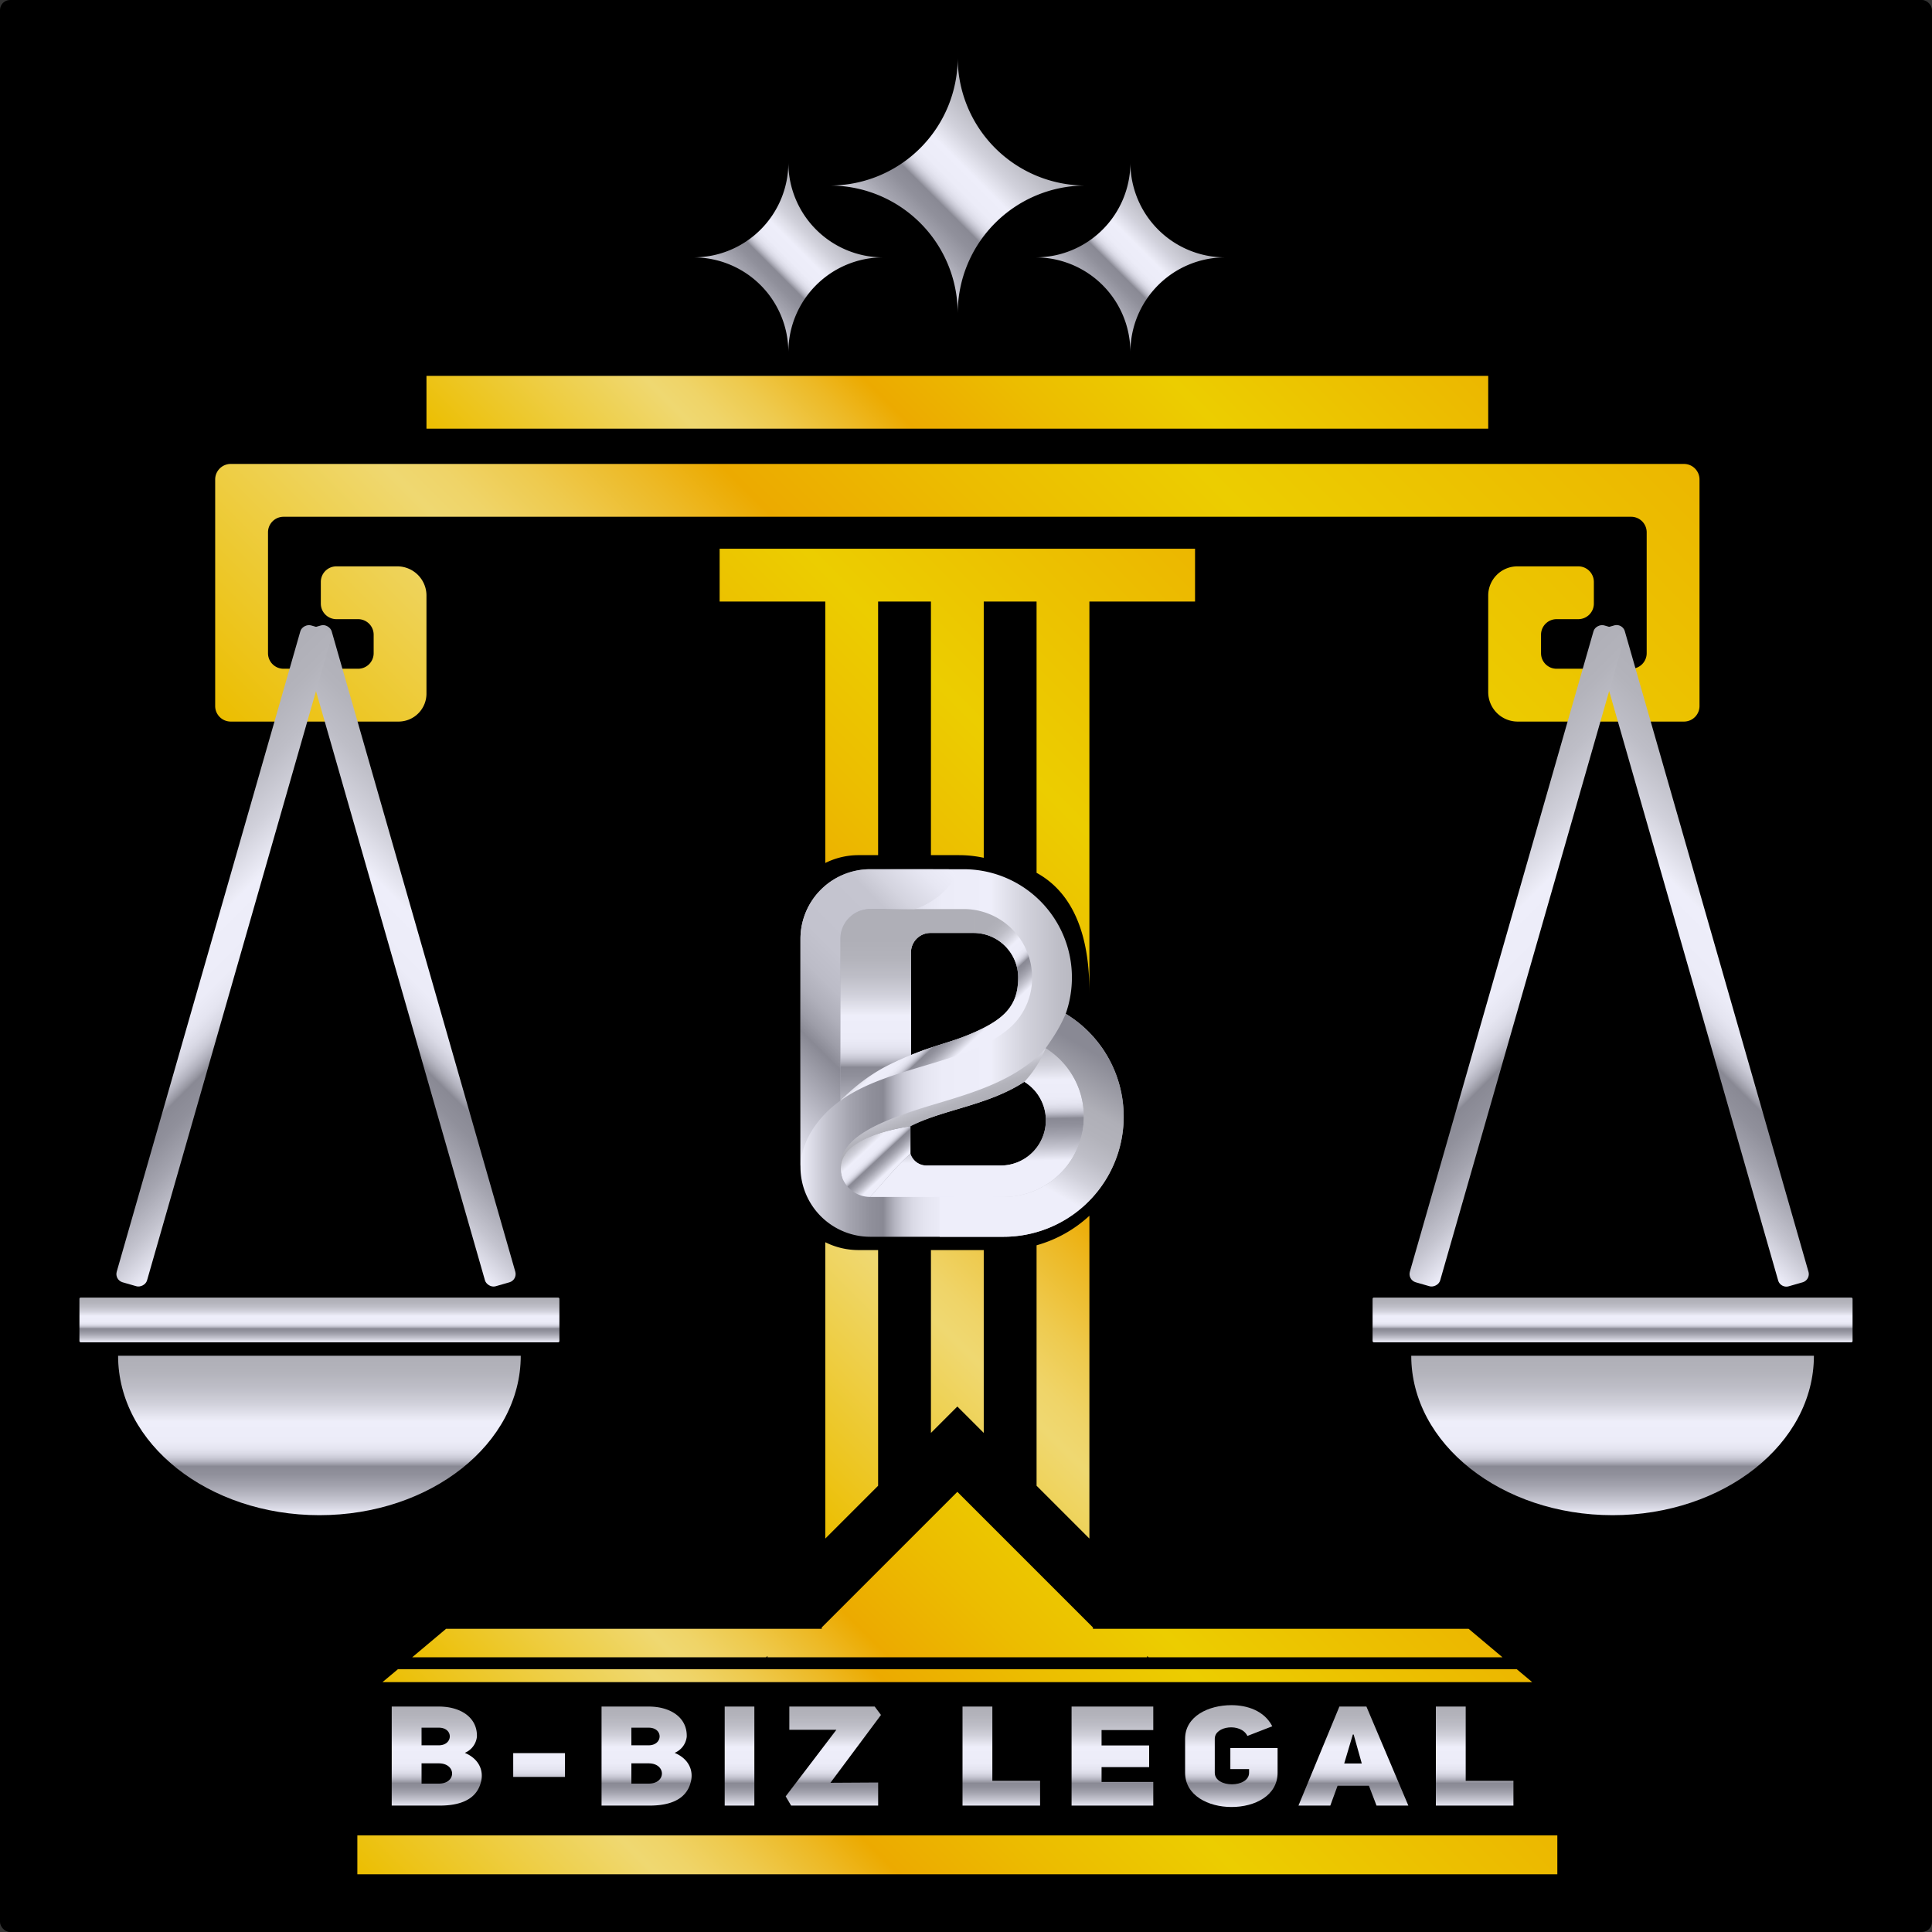
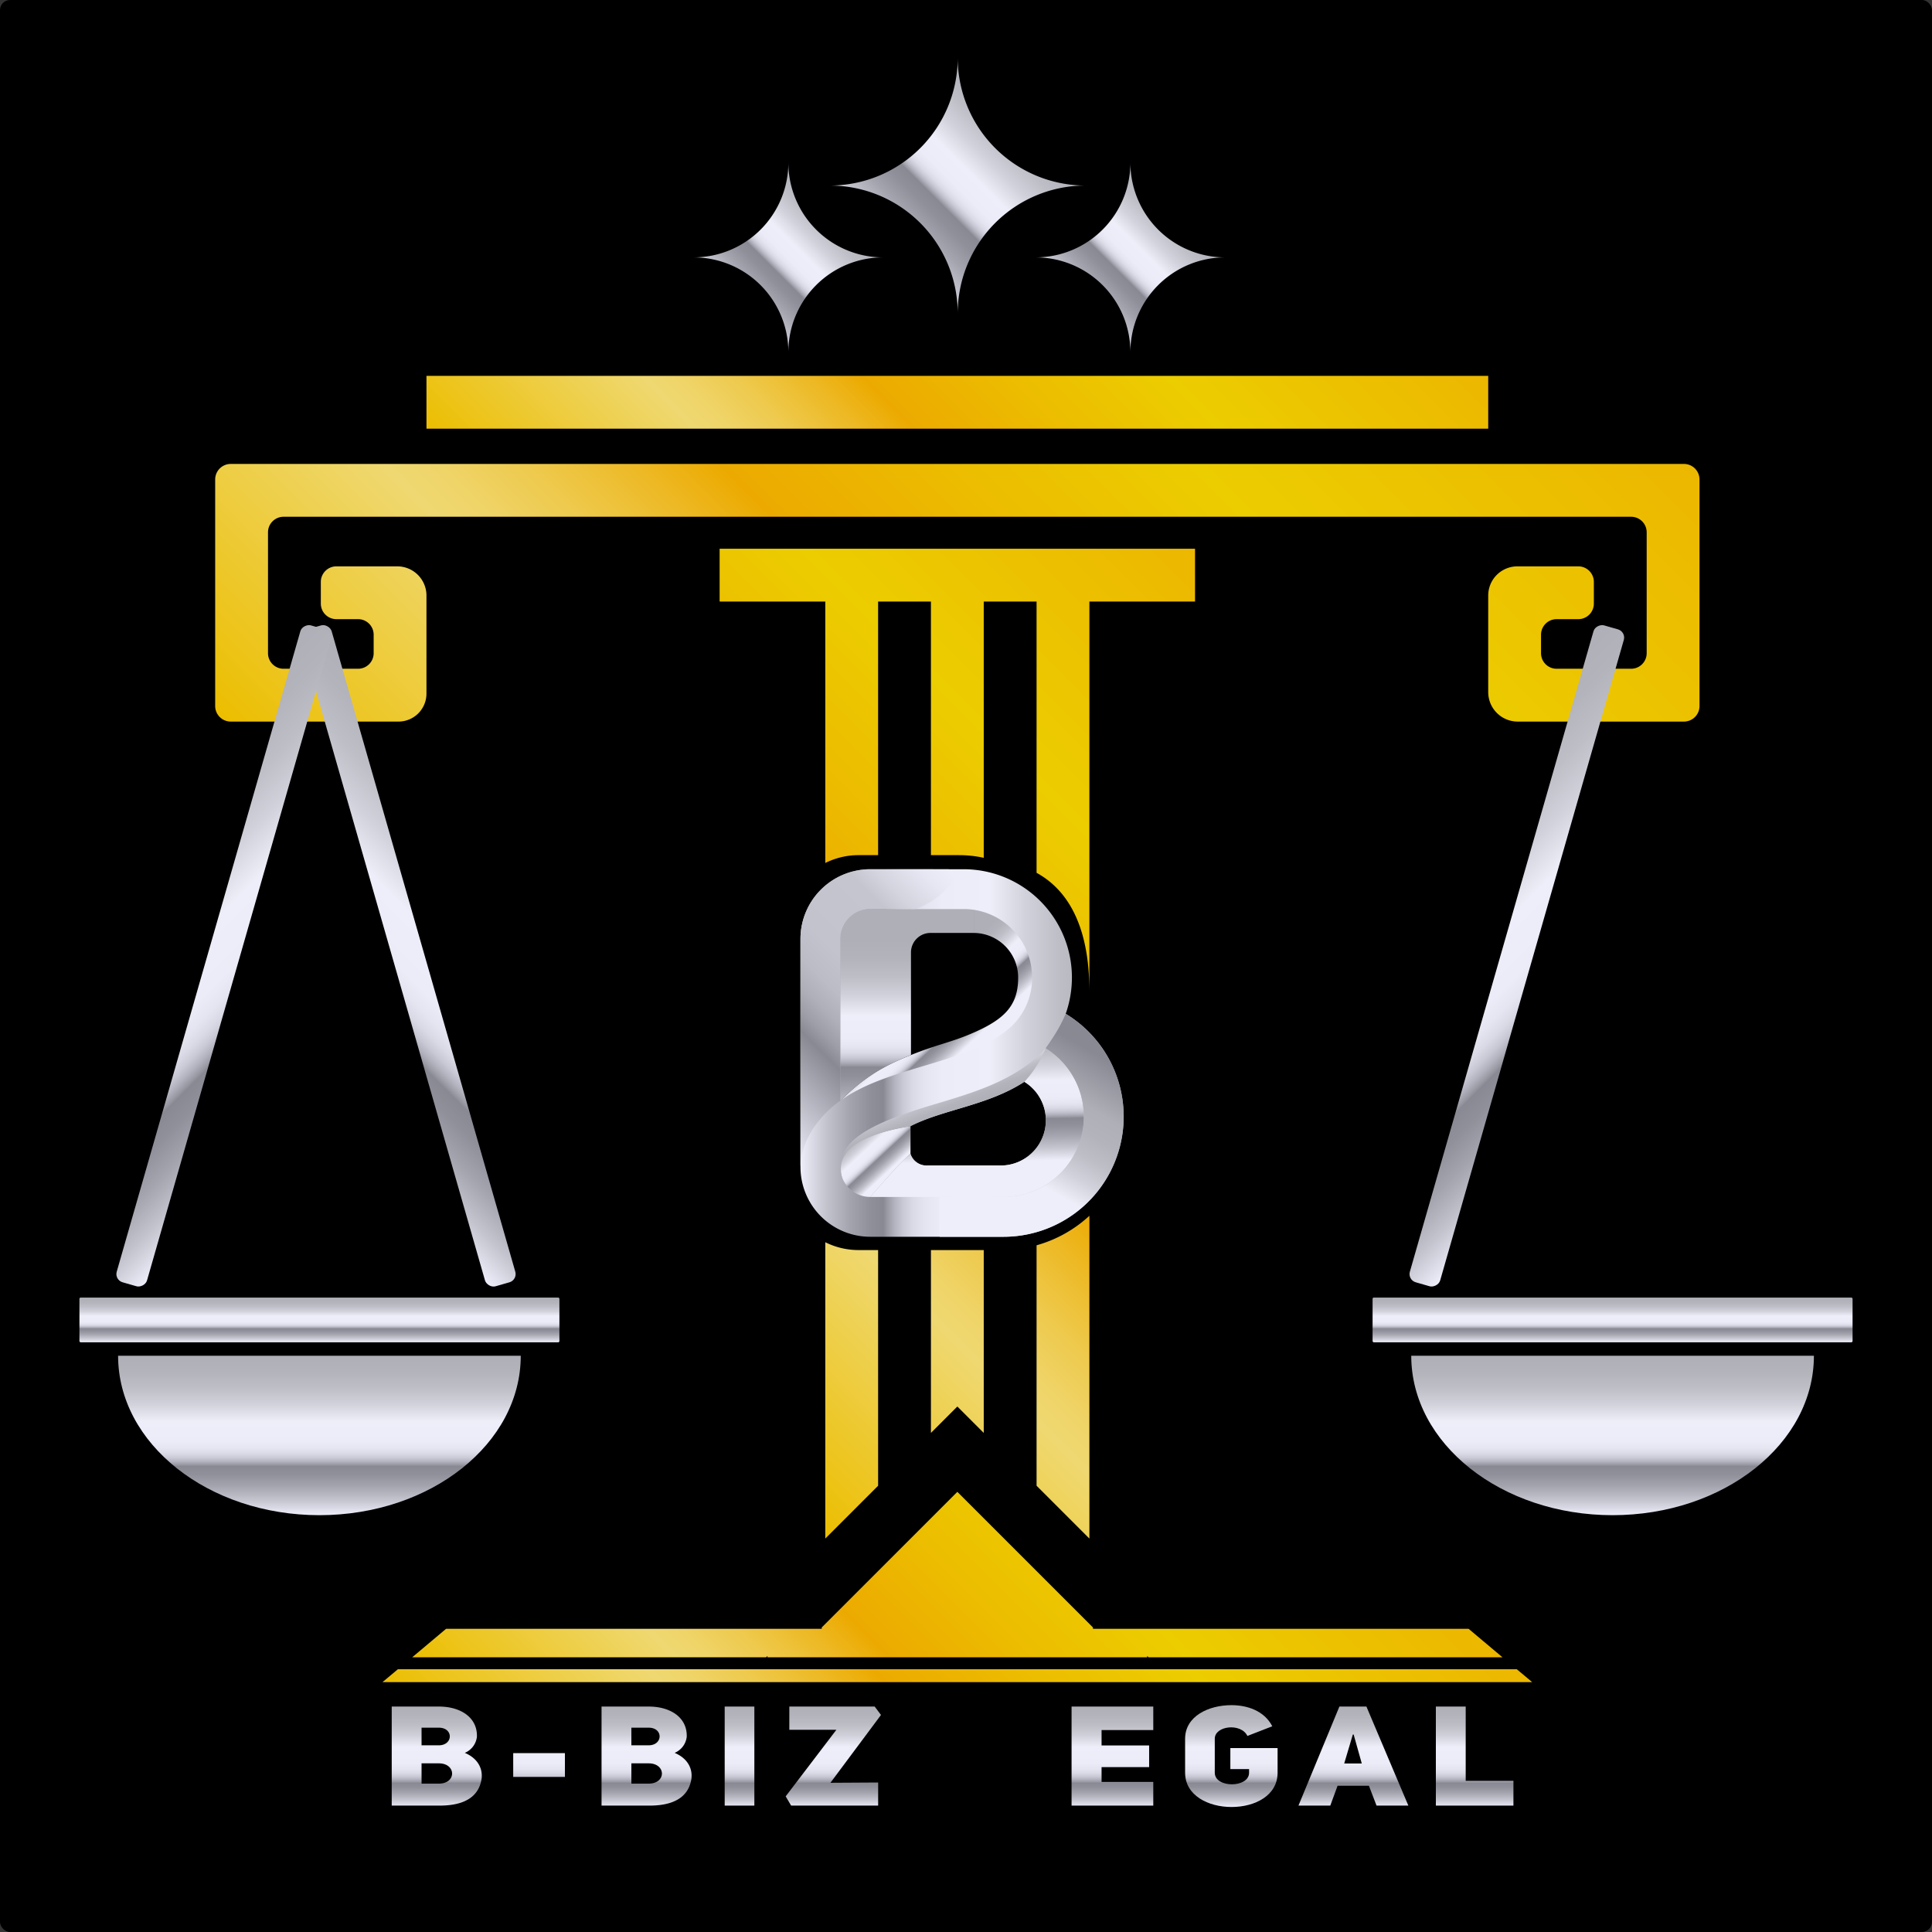
<svg xmlns="http://www.w3.org/2000/svg" xmlns:xlink="http://www.w3.org/1999/xlink" viewBox="0 0 1000 1000">
  <rect x="0" y="0" width="1000" height="1000" fill="#333333" stroke="none" />
  <defs>
    <linearGradient id="New_Gradient_Swatch_5" x1="354.433" y1="998.904" x2="636.605" y2="716.732" gradientUnits="userSpaceOnUse">
      <stop offset="0" stop-color="#ecbe00" />
      <stop offset="0.242" stop-color="#efd871" />
      <stop offset="0.273" stop-color="#efd468" />
      <stop offset="0.323" stop-color="#eeca4e" />
      <stop offset="0.387" stop-color="#edb925" />
      <stop offset="0.437" stop-color="#ecaa00" />
      <stop offset="0.564" stop-color="#ecbc00" />
      <stop offset="0.712" stop-color="#eccd00" />
      <stop offset="1" stop-color="#ecb700" />
    </linearGradient>
    <linearGradient id="New_Gradient_Swatch_5-2" x1="351.295" y1="352.438" x2="639.743" y2="63.99" xlink:href="#New_Gradient_Swatch_5" />
    <linearGradient id="New_Gradient_Swatch_5-3" x1="335.211" y1="1120.37" x2="655.827" y2="799.754" xlink:href="#New_Gradient_Swatch_5" />
    <linearGradient id="New_Gradient_Swatch_5-4" x1="346.746" y1="1019.444" x2="644.291" y2="721.899" xlink:href="#New_Gradient_Swatch_5" />
    <linearGradient id="New_Gradient_Swatch_5-5" x1="272.468" y1="529.862" x2="718.569" y2="83.761" xlink:href="#New_Gradient_Swatch_5" />
    <linearGradient id="New_Gradient_Swatch_19" x1="428.31" y1="581.05" x2="568.329" y2="581.05" gradientUnits="userSpaceOnUse">
      <stop offset="0" stop-color="#eeeefa" />
      <stop offset="0.095" stop-color="#c4c4cf" />
      <stop offset="0.183" stop-color="#a4a4af" />
      <stop offset="0.257" stop-color="#90909b" />
      <stop offset="0.307" stop-color="#898994" />
      <stop offset="0.316" stop-color="#9999a4" />
      <stop offset="0.336" stop-color="#b3b3bf" />
      <stop offset="0.358" stop-color="#c9c9d5" />
      <stop offset="0.385" stop-color="#dadae6" />
      <stop offset="0.417" stop-color="#e5e5f1" />
      <stop offset="0.462" stop-color="#ececf8" />
      <stop offset="0.589" stop-color="#eeeefa" />
      <stop offset="0.597" stop-color="#ececf7" />
      <stop offset="0.698" stop-color="#d1d1db" />
      <stop offset="0.799" stop-color="#bebec7" />
      <stop offset="0.9" stop-color="#b3b3bb" />
      <stop offset="1" stop-color="#afafb7" />
    </linearGradient>
    <linearGradient id="New_Gradient_Swatch_19-2" x1="458.186" y1="607.704" x2="439.866" y2="587.974" xlink:href="#New_Gradient_Swatch_19" />
    <linearGradient id="New_Gradient_Swatch_19-3" x1="506.473" y1="601.334" x2="505.115" y2="530.701" xlink:href="#New_Gradient_Swatch_19" />
    <linearGradient id="New_Gradient_Swatch_19-4" x1="474.484" y1="541.71" x2="488.911" y2="577.52" xlink:href="#New_Gradient_Swatch_19" />
    <linearGradient id="New_Gradient_Swatch_19-5" x1="428.388" y1="520.145" x2="540.761" y2="520.145" xlink:href="#New_Gradient_Swatch_19" />
    <linearGradient id="New_Gradient_Swatch_19-6" x1="466.39" y1="581.588" x2="466.39" y2="486.434" xlink:href="#New_Gradient_Swatch_19" />
    <linearGradient id="New_Gradient_Swatch_19-7" x1="540.739" y1="503.84" x2="514.964" y2="476.346" xlink:href="#New_Gradient_Swatch_19" />
    <linearGradient id="New_Gradient_Swatch_19-8" x1="496.643" y1="545.143" x2="470.88" y2="517.663" xlink:href="#New_Gradient_Swatch_19" />
    <linearGradient id="linear-gradient" x1="414.326" y1="545.03" x2="581.617" y2="545.03" gradientUnits="userSpaceOnUse">
      <stop offset="0" stop-color="#eeeefa" />
      <stop offset="0.079" stop-color="#c4c4cf" />
      <stop offset="0.153" stop-color="#a4a4af" />
      <stop offset="0.215" stop-color="#90909b" />
      <stop offset="0.256" stop-color="#898994" />
      <stop offset="0.268" stop-color="#9999a4" />
      <stop offset="0.291" stop-color="#b3b3bf" />
      <stop offset="0.317" stop-color="#c9c9d5" />
      <stop offset="0.348" stop-color="#dadae6" />
      <stop offset="0.386" stop-color="#e5e5f1" />
      <stop offset="0.44" stop-color="#ececf8" />
      <stop offset="0.589" stop-color="#eeeefa" />
      <stop offset="0.597" stop-color="#ececf7" />
      <stop offset="0.698" stop-color="#d1d1db" />
      <stop offset="0.799" stop-color="#bebec7" />
      <stop offset="0.9" stop-color="#b3b3bb" />
      <stop offset="1" stop-color="#afafb7" />
    </linearGradient>
    <linearGradient id="linear-gradient-2" x1="507.761" y1="652.489" x2="568.948" y2="546.509" gradientUnits="userSpaceOnUse">
      <stop offset="0.223" stop-color="#eeeefa" />
      <stop offset="0.404" stop-color="#eeeefa" />
      <stop offset="0.412" stop-color="#ececf7" />
      <stop offset="0.506" stop-color="#d1d1db" />
      <stop offset="0.6" stop-color="#bebec7" />
      <stop offset="0.694" stop-color="#b3b3bb" />
      <stop offset="0.788" stop-color="#afafb7" />
      <stop offset="1" stop-color="#898994" />
    </linearGradient>
    <linearGradient id="linear-gradient-3" x1="380.878" y1="571.424" x2="497.328" y2="454.974" gradientUnits="userSpaceOnUse">
      <stop offset="0" stop-color="#eeeefa" />
      <stop offset="0.307" stop-color="#898994" />
      <stop offset="0.35" stop-color="#9d9da8" />
      <stop offset="0.406" stop-color="#afafba" />
      <stop offset="0.472" stop-color="#bcbcc7" />
      <stop offset="0.561" stop-color="#c3c3ce" />
      <stop offset="0.765" stop-color="#c5c5d0" />
      <stop offset="0.827" stop-color="#d4d4df" />
      <stop offset="0.93" stop-color="#e7e7f3" />
      <stop offset="1" stop-color="#eeeefa" />
    </linearGradient>
    <linearGradient id="linear-gradient-4" x1="493.053" y1="935.294" x2="493.053" y2="882.585" gradientUnits="userSpaceOnUse">
      <stop offset="0" stop-color="#eeeefa" />
      <stop offset="0.072" stop-color="#c4c4cf" />
      <stop offset="0.14" stop-color="#a4a4af" />
      <stop offset="0.196" stop-color="#90909b" />
      <stop offset="0.234" stop-color="#898994" />
      <stop offset="0.246" stop-color="#9999a4" />
      <stop offset="0.271" stop-color="#b3b3bf" />
      <stop offset="0.299" stop-color="#c9c9d5" />
      <stop offset="0.332" stop-color="#dadae6" />
      <stop offset="0.373" stop-color="#e5e5f1" />
      <stop offset="0.43" stop-color="#ececf8" />
      <stop offset="0.589" stop-color="#eeeefa" />
      <stop offset="0.597" stop-color="#ececf7" />
      <stop offset="0.698" stop-color="#d1d1db" />
      <stop offset="0.799" stop-color="#bebec7" />
      <stop offset="0.9" stop-color="#b3b3bb" />
      <stop offset="1" stop-color="#afafb7" />
    </linearGradient>
    <linearGradient id="New_Gradient_Swatch_5-6" x1="319.587" y1="688.777" x2="671.451" y2="336.912" xlink:href="#New_Gradient_Swatch_5" />
    <linearGradient id="New_Gradient_Swatch_19-9" x1="165.333" y1="784.252" x2="165.333" y2="701.721" xlink:href="#New_Gradient_Swatch_19" />
    <linearGradient id="New_Gradient_Swatch_19-10" x1="165.333" y1="694.768" x2="165.333" y2="671.624" xlink:href="#New_Gradient_Swatch_19" />
    <linearGradient id="New_Gradient_Swatch_19-11" x1="146.8" y1="559.29" x2="275.906" y2="430.184" gradientTransform="translate(144.549 -39.091) rotate(15.999)" xlink:href="#New_Gradient_Swatch_19" />
    <linearGradient id="New_Gradient_Swatch_19-12" x1="301.143" y1="559.29" x2="430.249" y2="430.184" gradientTransform="matrix(-0.276, -0.961, -0.961, 0.276, 692.154, 709.904)" xlink:href="#New_Gradient_Swatch_19" />
    <linearGradient id="New_Gradient_Swatch_19-13" x1="834.667" y1="784.252" x2="834.667" y2="701.721" xlink:href="#New_Gradient_Swatch_19" />
    <linearGradient id="New_Gradient_Swatch_19-14" x1="834.667" y1="694.768" x2="834.667" y2="671.624" xlink:href="#New_Gradient_Swatch_19" />
    <linearGradient id="New_Gradient_Swatch_19-15" x1="816.134" y1="559.29" x2="945.24" y2="430.184" gradientTransform="translate(170.476 -223.577) rotate(15.999)" xlink:href="#New_Gradient_Swatch_19" />
    <linearGradient id="New_Gradient_Swatch_19-16" x1="-368.191" y1="559.29" x2="-239.085" y2="430.184" gradientTransform="matrix(-0.276, -0.961, -0.961, 0.276, 1177.001, 66.497)" xlink:href="#New_Gradient_Swatch_19" />
    <linearGradient id="linear-gradient-14" x1="458.621" y1="132.932" x2="532.417" y2="59.136" gradientUnits="userSpaceOnUse">
      <stop offset="0" stop-color="#eeeefa" />
      <stop offset="0.117" stop-color="#c4c4cf" />
      <stop offset="0.226" stop-color="#a4a4af" />
      <stop offset="0.317" stop-color="#90909b" />
      <stop offset="0.379" stop-color="#898994" />
      <stop offset="0.386" stop-color="#9999a4" />
      <stop offset="0.401" stop-color="#b3b3bf" />
      <stop offset="0.418" stop-color="#c9c9d5" />
      <stop offset="0.437" stop-color="#dadae6" />
      <stop offset="0.461" stop-color="#e5e5f1" />
      <stop offset="0.495" stop-color="#ececf8" />
      <stop offset="0.589" stop-color="#eeeefa" />
      <stop offset="0.597" stop-color="#ececf7" />
      <stop offset="0.698" stop-color="#d1d1db" />
      <stop offset="0.799" stop-color="#bebec7" />
      <stop offset="0.9" stop-color="#b3b3bb" />
      <stop offset="1" stop-color="#afafb7" />
    </linearGradient>
    <linearGradient id="linear-gradient-15" x1="557.583" y1="160.58" x2="612.302" y2="105.86" xlink:href="#linear-gradient-14" />
    <linearGradient id="linear-gradient-16" x1="380.548" y1="160.58" x2="435.268" y2="105.86" xlink:href="#linear-gradient-14" />
  </defs>
  <g style="isolation:isolate">
    <g id="Layer_1" data-name="Layer 1">
      <rect width="1000" height="1000" rx="5.213" />
      <polygon points="760.159 843.076 777.691 857.818 594.497 857.818 593.787 857.108 593.787 857.818 397.25 857.818 397.25 857.108 396.541 857.818 213.347 857.818 230.879 843.076 425.328 843.076 425.328 842.367 453.406 814.289 481.484 786.211 495.519 772.176 509.553 786.211 537.631 814.289 565.709 842.367 565.709 843.076 760.159 843.076" style="fill:url(#New_Gradient_Swatch_5)" />
      <rect x="220.738" y="194.547" width="549.562" height="27.334" style="fill:url(#New_Gradient_Swatch_5-2)" />
-       <rect x="184.964" y="950.001" width="621.11" height="20.123" style="fill:url(#New_Gradient_Swatch_5-3)" />
      <polygon points="785.086 863.991 793.064 870.671 197.974 870.671 205.951 863.991 785.086 863.991" style="fill:url(#New_Gradient_Swatch_5-4)" />
      <path d="M879.661,248.188V365.434a8.053,8.053,0,0,1-8.053,8.053H785.554a15.255,15.255,0,0,1-15.255-15.255V308.251a15.107,15.107,0,0,1,15.107-15.107h31.517a8.053,8.053,0,0,1,8.053,8.053v11.228a8.053,8.053,0,0,1-8.053,8.053H805.687a8.053,8.053,0,0,0-8.053,8.053v9.561a8.053,8.053,0,0,0,8.053,8.053H844.266a8.053,8.053,0,0,0,8.053-8.053V275.531a8.053,8.053,0,0,0-8.053-8.053H146.772a8.053,8.053,0,0,0-8.053,8.053v62.561a8.053,8.053,0,0,0,8.053,8.053h38.579a8.053,8.053,0,0,0,8.053-8.053V328.531a8.053,8.053,0,0,0-8.053-8.053H174.114a8.053,8.053,0,0,1-8.053-8.053v-11.228a8.053,8.053,0,0,1,8.053-8.053h31.507a15.116,15.116,0,0,1,15.116,15.116v50.76a14.467,14.467,0,0,1-14.467,14.467h-86.842a8.053,8.053,0,0,1-8.053-8.053V248.188a8.053,8.053,0,0,1,8.053-8.053H871.608A8.053,8.053,0,0,1,879.661,248.188Z" transform="translate(0 0)" style="fill:url(#New_Gradient_Swatch_5-5)" />
      <path d="M546.237,538.067A418.844,418.844,0,0,1,482.056,562.953c-33.808,10.07-53.016,24.49-53.746,48.946A17.296,17.296,0,0,0,444.796,624.034h77.104a46.428,46.428,0,0,0,24.337-85.967Zm-28.312,65.211H479.563a8.72,8.72,0,0,1-8.312-6.118v-14.231c16.649-8.64,40.093-10.701,58.945-22.996a23.41,23.41,0,0,1-12.271,43.345Z" transform="translate(0 0)" style="fill:url(#New_Gradient_Swatch_19)" />
      <path d="M435.632,608.673c2.7,11.823-3.422,9.358-7.307,2.951-.003.092-.012.182-.015.275A17.296,17.296,0,0,0,444.796,624.034h1.466c1.041-1.113,2.416-2.573,4.132-4.495,9.344-10.47,13.822-15.997,20.857-22.379v-14.231C461.026,584.594,431.365,589.987,435.632,608.673Z" transform="translate(0 0)" style="mix-blend-mode:multiply;fill:url(#New_Gradient_Swatch_19-2)" />
      <path d="M563.705,597.793c3.209-11.367,3.374-24.817,2.253-34.728a46.994,46.994,0,0,0-18.224-24.025c-2.878-.186-5.324.854-6.508,3.523a58.001,58.001,0,0,1-11.03,17.37,23.41,23.41,0,0,1-12.271,43.345H479.563a8.72,8.72,0,0,1-8.312-6.118c-7.035,6.382-11.513,11.909-20.857,22.379-1.716,1.922-3.092,3.382-4.132,4.495h75.638A46.486,46.486,0,0,0,563.705,597.793Z" transform="translate(0 0)" style="mix-blend-mode:multiply;fill:url(#New_Gradient_Swatch_19-3)" />
      <path d="M471.251,582.928c16.649-8.64,40.093-10.701,58.945-22.996a58.001,58.001,0,0,0,11.03-17.37c1.184-2.669,3.629-3.709,6.507-3.523-.492-.332-.989-.659-1.496-.973A418.844,418.844,0,0,1,482.056,562.953c-33.68,10.032-52.864,24.384-53.731,48.672,3.885,6.407,10.007,8.872,7.307-2.951C431.365,589.987,461.026,584.594,471.251,582.928Z" transform="translate(0 0)" style="mix-blend-mode:multiply;fill:url(#New_Gradient_Swatch_19-4)" />
-       <path d="M500.703,463.976h-54.818a17.517,17.517,0,0,0-17.497,17.497V576.314q.944-.692,1.924-1.361c13.216-9.004,30.33-14.103,46.881-19.032,19.609-5.841,39.887-11.881,52.249-23.978a39.096,39.096,0,0,0,11.319-27.909A40.104,40.104,0,0,0,500.703,463.976Zm-.029,71.896c-9.217,3.752-17.154,5.312-29.154,10.206V492.97A10.094,10.094,0,0,1,481.602,482.888H503.916a23.109,23.109,0,0,1,23.083,23.083C527,520.959,519.588,528.173,500.674,535.871Z" transform="translate(0 0)" style="fill:url(#New_Gradient_Swatch_19-5)" />
      <path d="M481.602,482.888H503.916c.16,0,.318.009.477.012V464.152c-1.215-.111-2.445-.177-3.69-.177h-54.818a17.517,17.517,0,0,0-17.497,17.497v89.049c1.438,2.166,3.525,2.234,6.548-.754,11.266-11.133,21.367-17.721,36.583-23.691V492.97A10.094,10.094,0,0,1,481.602,482.888Z" transform="translate(0 0)" style="mix-blend-mode:multiply;fill:url(#New_Gradient_Swatch_19-6)" />
      <g style="mix-blend-mode:multiply">
        <path d="M502.57,464.023q.906.045,1.802.128C503.774,464.097,503.175,464.051,502.57,464.023Z" transform="translate(0 0)" style="fill:url(#New_Gradient_Swatch_19-7)" />
        <path d="M504.393,464.152V482.9c-.159-.003-.317-.012-.477-.012a23.109,23.109,0,0,1,23.083,23.083c0,14.988-7.411,22.201-26.326,29.9-9.217,3.752-17.154,5.312-29.154,10.206-15.217,5.97-25.317,12.557-36.583,23.691-3.023,2.988-5.111,2.92-6.548.754V576.314q.944-.692,1.924-1.361c13.216-9.004,30.33-14.103,46.881-19.032,19.609-5.841,39.887-11.881,52.249-23.978a39.096,39.096,0,0,0,11.319-27.909A40.109,40.109,0,0,0,504.393,464.152Z" transform="translate(0 0)" style="fill:url(#New_Gradient_Swatch_19-8)" />
      </g>
      <path id="Utama" d="M519.434,640.149h-69.04a36.109,36.109,0,0,1-36.068-36.068V485.979a36.109,36.109,0,0,1,36.068-36.068h48.43a56.064,56.064,0,0,1,56,56,56.76,56.76,0,0,1-3.209,18.827A62.195,62.195,0,0,1,519.434,640.149Zm-83.801-31.476a15.486,15.486,0,0,0,14.761,10.865h69.04a41.573,41.573,0,0,0,21.792-76.976q-1.249,1.416-2.599,2.737c-14.566,14.253-34.965,20.329-54.691,26.205C453.664,580.521,430.626,590.004,435.632,608.673Zm14.761-138.152A15.475,15.475,0,0,0,434.936,485.979v83.788q.832-.611,1.7-1.202c11.675-7.954,26.796-12.459,41.417-16.814,17.325-5.16,35.239-10.496,46.161-21.183a34.54,34.54,0,0,0,10-24.657,35.43,35.43,0,0,0-35.39-35.39Zm69.04,169.627h-69.04a36.109,36.109,0,0,1-36.068-36.068V485.979a36.109,36.109,0,0,1,36.068-36.068h48.43a56.064,56.064,0,0,1,56,56,56.76,56.76,0,0,1-3.209,18.827A62.195,62.195,0,0,1,519.434,640.149Zm-83.801-31.476a15.486,15.486,0,0,0,14.761,10.865h69.04a41.573,41.573,0,0,0,21.792-76.976q-1.249,1.416-2.599,2.737c-14.566,14.253-34.965,20.329-54.691,26.205C453.664,580.521,430.626,590.004,435.632,608.673Zm14.761-138.152A15.475,15.475,0,0,0,434.936,485.979v83.788q.832-.611,1.7-1.202c11.675-7.954,26.796-12.459,41.417-16.814,17.325-5.16,35.239-10.496,46.161-21.183a34.54,34.54,0,0,0,10-24.657,35.43,35.43,0,0,0-35.39-35.39Z" transform="translate(0 0)" style="fill:url(#linear-gradient)" />
      <path d="M570.425,542.368a62.167,62.167,0,0,0-18.81-17.63c-2.884,6.54-5.216,10.498-10.388,17.824a41.573,41.573,0,0,1-21.792,76.976H486.349c-.094,6.873-.141,13.747.038,20.61h33.047a62.189,62.189,0,0,0,50.991-97.781Z" transform="translate(0 0)" style="fill:url(#linear-gradient-2)" />
      <path id="I" d="M434.936,569.768V485.979a15.475,15.475,0,0,1,15.458-15.458h23.001c12.488-3.341,27.228-19.176,17.489-20.577-.012-.002-23.842-.023-23.847-.034H450.394a36.109,36.109,0,0,0-36.068,36.068l.009,118.9C414.333,582.928,435.491,569.36,434.936,569.768Z" transform="translate(0 0)" style="fill:url(#linear-gradient-3)" />
      <path d="M240.588,907.274c8.321,3.548,9.351,10.137,8.578,14.046-1.544,8.254-8.149,13.25-21.618,13.25h-24.792V883.309h24.363c11.581,0,20.074,5.865,19.73,15.64A10.282,10.282,0,0,1,240.588,907.274Zm-13.468-3.91c7.463,0,7.721-9.122,0-9.122h-8.922v9.122Zm0,19.839c9.265,0,9.093-10.498,0-10.498h-8.922v10.498Z" transform="translate(0 0)" />
      <path d="M292.402,919.728H265.638V907.419h26.765Z" transform="translate(0 0)" />
      <path d="M349.191,907.274c8.321,3.548,9.351,10.137,8.578,14.046-1.544,8.254-8.149,13.25-21.618,13.25H311.36V883.309h24.363c11.581,0,20.074,5.865,19.73,15.64A10.282,10.282,0,0,1,349.191,907.274Zm-13.468-3.91c7.463,0,7.721-9.122,0-9.122h-8.922v9.122Zm0,19.839c9.265,0,9.093-10.498,0-10.498h-8.922v10.498Z" transform="translate(0 0)" />
      <path d="M390.454,934.57H375.099V883.309H390.454Z" transform="translate(0 0)" />
      <path d="M452.733,883.309l3.26,4.345-26.165,35.115,24.706-.145v11.946H409.497L406.666,929.792l26.25-34.464H408.554V883.309Z" transform="translate(0 0)" />
      <path d="M498.198,883.309h15.441v38.446H538.346v12.815H498.198Z" transform="translate(0 0)" />
      <path d="M570.171,903.438H594.791v11.222H570.171v7.675h26.765v12.236h-42.292V883.309h42.292v12.164H570.171Z" transform="translate(0 0)" />
      <path d="M645.663,898.514c-3.346-6.878-16.899-5.285-16.899,1.448v17.594c0,8.037,17.758,7.964,17.758,0v-1.883h-9.694V904.812h24.449v12.743c0,11.802-11.667,17.738-23.849,17.738-12.01,0-24.02-5.937-24.02-17.738V899.962c0-11.585,12.01-17.377,24.02-17.377,7.893,0,16.899,2.751,21.104,10.933Z" transform="translate(0 0)" />
      <path d="M728.96,934.57h-16.471L708.544,924.289H692.33l-3.774,10.281H672.085l21.188-51.262h13.983Zm-24.105-21.793L700.651,897.79h-.429l-4.461,14.987Z" transform="translate(0 0)" />
      <path d="M743.201,883.309h15.441v38.446h24.706v12.815H743.201Z" transform="translate(0 0)" />
      <path d="M240.588,907.274c8.321,3.548,9.351,10.137,8.578,14.046-1.544,8.254-8.149,13.25-21.618,13.25h-24.792V883.309h24.363c11.581,0,20.074,5.865,19.73,15.64A10.282,10.282,0,0,1,240.588,907.274Zm-13.468-3.91c7.463,0,7.721-9.122,0-9.122h-8.922v9.122Zm0,19.839c9.265,0,9.093-10.498,0-10.498h-8.922v10.498Z" transform="translate(0 0)" style="fill:url(#linear-gradient-4)" />
      <path d="M292.402,919.728H265.638V907.419h26.765Z" transform="translate(0 0)" style="fill:url(#linear-gradient-4)" />
      <path d="M349.191,907.274c8.321,3.548,9.351,10.137,8.578,14.046-1.544,8.254-8.149,13.25-21.618,13.25H311.36V883.309h24.363c11.581,0,20.074,5.865,19.73,15.64A10.282,10.282,0,0,1,349.191,907.274Zm-13.468-3.91c7.463,0,7.721-9.122,0-9.122h-8.922v9.122Zm0,19.839c9.265,0,9.093-10.498,0-10.498h-8.922v10.498Z" transform="translate(0 0)" style="fill:url(#linear-gradient-4)" />
      <path d="M390.454,934.57H375.099V883.309H390.454Z" transform="translate(0 0)" style="fill:url(#linear-gradient-4)" />
      <path d="M452.733,883.309l3.26,4.345-26.165,35.115,24.706-.145v11.946H409.497L406.666,929.792l26.25-34.464H408.554V883.309Z" transform="translate(0 0)" style="fill:url(#linear-gradient-4)" />
-       <path d="M498.198,883.309h15.441v38.446H538.346v12.815H498.198Z" transform="translate(0 0)" style="fill:url(#linear-gradient-4)" />
      <path d="M570.171,903.438H594.791v11.222H570.171v7.675h26.765v12.236h-42.292V883.309h42.292v12.164H570.171Z" transform="translate(0 0)" style="fill:url(#linear-gradient-4)" />
      <path d="M645.663,898.514c-3.346-6.878-16.899-5.285-16.899,1.448v17.594c0,8.037,17.758,7.964,17.758,0v-1.883h-9.694V904.812h24.449v12.743c0,11.802-11.667,17.738-23.849,17.738-12.01,0-24.02-5.937-24.02-17.738V899.962c0-11.585,12.01-17.377,24.02-17.377,7.893,0,16.899,2.751,21.104,10.933Z" transform="translate(0 0)" style="fill:url(#linear-gradient-4)" />
      <path d="M728.96,934.57h-16.471L708.544,924.289H692.33l-3.774,10.281H672.085l21.188-51.262h13.983Zm-24.105-21.793L700.651,897.79h-.429l-4.461,14.987Z" transform="translate(0 0)" style="fill:url(#linear-gradient-4)" />
      <path d="M743.201,883.309h15.441v38.446h24.706v12.815H743.201Z" transform="translate(0 0)" style="fill:url(#linear-gradient-4)" />
      <path d="M454.509,647.03V769.015L427.167,796.357V642.975a38.506,38.506,0,0,0,17.231,4.056ZM372.482,284.017V311.351H427.167V446.683a38.505,38.505,0,0,1,17.231-4.056h10.111V311.351h27.342V442.627h14.582a60.141,60.141,0,0,1,12.752,1.373V311.351h27.342V451.774c25.796,14.123,27.342,46.983,27.342,62.248V311.351h54.685V284.017ZM481.852,647.03V741.672l13.667-13.667L509.186,741.672V647.03Zm54.676-2.469v124.453l27.342,27.343V629.28A66.777,66.777,0,0,1,536.528,644.562Z" transform="translate(0 0)" style="fill:url(#New_Gradient_Swatch_5-6)" />
      <path d="M165.333,784.252c57.553,0,104.209-36.951,104.209-82.532H61.124C61.124,747.301,107.78,784.252,165.333,784.252Z" transform="translate(0 0)" style="fill:url(#New_Gradient_Swatch_19-9)" />
      <rect x="41.113" y="671.624" width="248.44" height="23.145" rx="0.635" style="fill:url(#New_Gradient_Swatch_19-10)" />
      <rect x="203.191" y="317.88" width="16.323" height="353.714" rx="4.425" transform="translate(-128.176 77.418) rotate(-15.999)" style="fill:url(#New_Gradient_Swatch_19-11)" />
      <rect x="-61.072" y="486.575" width="353.714" height="16.323" rx="4.425" transform="translate(-391.702 469.673) rotate(-74.001)" style="fill:url(#New_Gradient_Swatch_19-12)" />
      <path d="M834.667,784.252c57.553,0,104.209-36.951,104.209-82.532H730.458C730.458,747.301,777.114,784.252,834.667,784.252Z" transform="translate(0 0)" style="fill:url(#New_Gradient_Swatch_19-13)" />
      <rect x="710.447" y="671.624" width="248.44" height="23.145" rx="0.635" style="fill:url(#New_Gradient_Swatch_19-14)" />
-       <path d="M876.95,317.88h7.474a4.425,4.425,0,0,1,4.425,4.425V667.169a4.425,4.425,0,0,1-4.425,4.425h-7.474a4.425,4.425,0,0,1-4.425-4.425V322.305a4.425,4.425,0,0,1,4.425-4.425Z" transform="translate(-102.249 261.905) rotate(-15.999)" style="fill:url(#New_Gradient_Swatch_19-15)" />
      <rect x="608.262" y="486.575" width="353.714" height="16.323" rx="4.425" transform="translate(93.145 1113.08) rotate(-74.001)" style="fill:url(#New_Gradient_Swatch_19-16)" />
      <path d="M495.713,29.876A66.189,66.189,0,0,0,561.871,96.034h0a66.189,66.189,0,0,0-66.158,66.158h0A66.189,66.189,0,0,0,429.556,96.034h0a66.189,66.189,0,0,0,66.158-66.158Z" transform="translate(0 0)" style="fill-rule:evenodd;fill:url(#linear-gradient-14)" />
      <path d="M585.087,84.163a49.08,49.08,0,0,0,49.056,49.056h0a49.08,49.08,0,0,0-49.056,49.056h0a49.08,49.08,0,0,0-49.056-49.056h0a49.08,49.08,0,0,0,49.056-49.056Z" transform="translate(0 0)" style="fill-rule:evenodd;fill:url(#linear-gradient-15)" />
      <path d="M408.053,84.163a49.08,49.08,0,0,0,49.056,49.056h0a49.08,49.08,0,0,0-49.056,49.056h0a49.08,49.08,0,0,0-49.056-49.056h0a49.08,49.08,0,0,0,49.056-49.056Z" transform="translate(0 0)" style="fill-rule:evenodd;fill:url(#linear-gradient-16)" />
    </g>
  </g>
</svg>